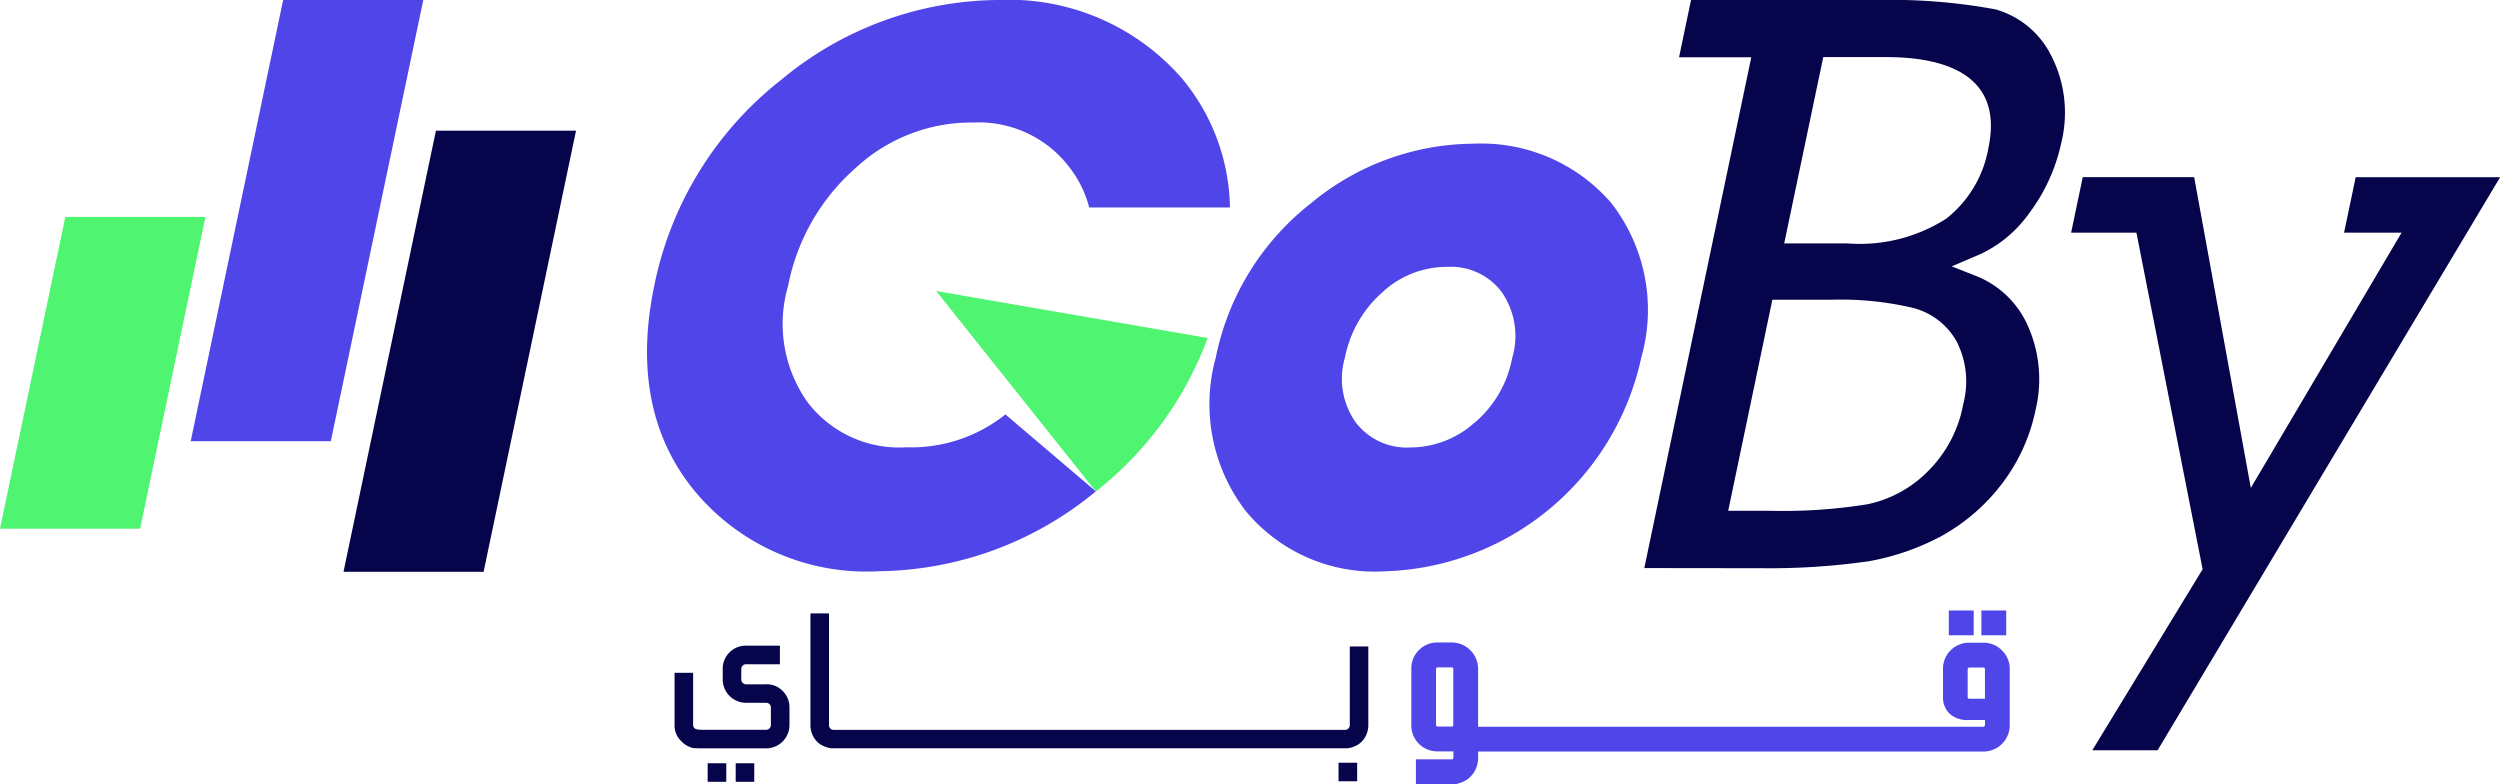
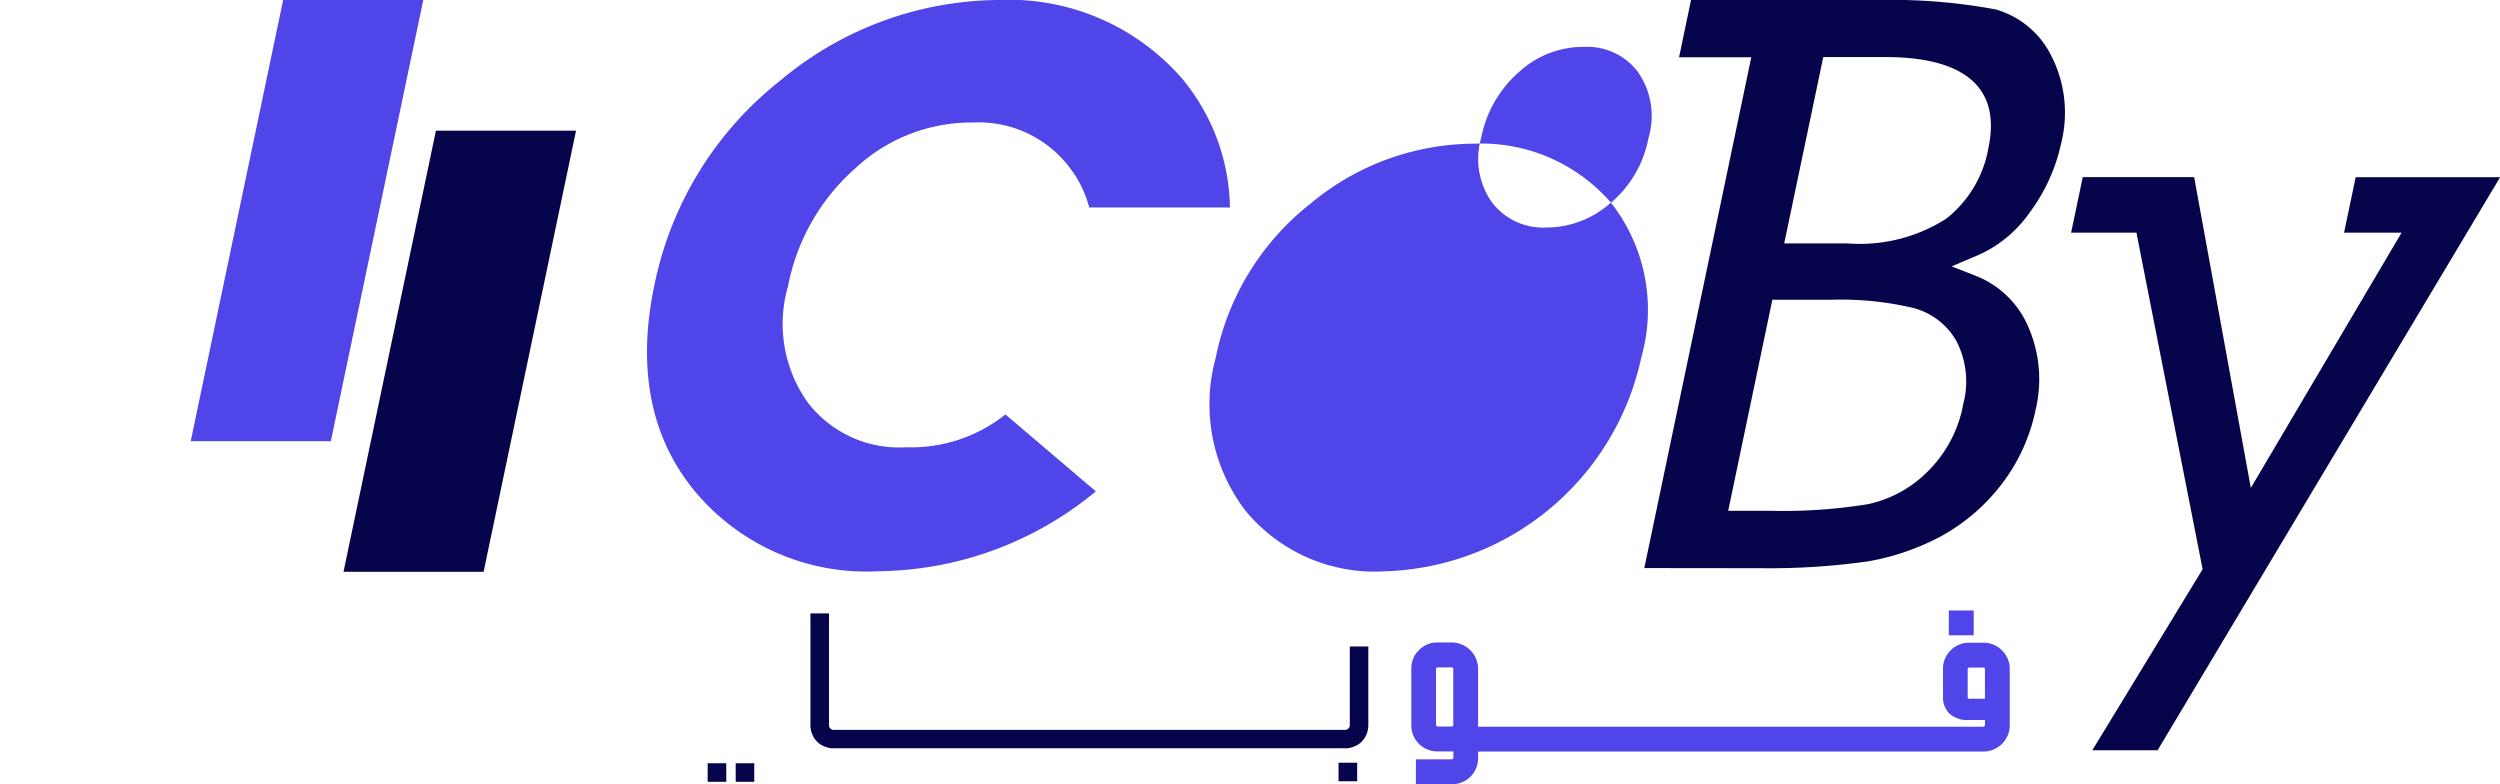
<svg xmlns="http://www.w3.org/2000/svg" width="100.371" height="31.489" viewBox="0 0 100.371 31.489">
  <defs>
    <clipPath id="clip-path">
      <rect id="Rectangle_6" data-name="Rectangle 6" width="100.371" height="31.489" fill="none" />
    </clipPath>
  </defs>
  <g id="Group_2" data-name="Group 2" transform="translate(0 0)">
    <g id="Group_1" data-name="Group 1" transform="translate(0 0)" clip-path="url(#clip-path)">
-       <path id="Path_1" data-name="Path 1" d="M183.18,22.2a6.889,6.889,0,0,0-5.509-2.364,10.3,10.3,0,0,0-6.543,2.4,10.482,10.482,0,0,0-3.811,6.184,7.035,7.035,0,0,0,1.186,6.142,6.71,6.71,0,0,0,5.571,2.443A10.874,10.874,0,0,0,184.4,28.421a6.984,6.984,0,0,0-1.219-6.22m-5.472,8.831a3.873,3.873,0,0,1-2.591,1,2.574,2.574,0,0,1-2.178-1,3.026,3.026,0,0,1-.44-2.6,4.7,4.7,0,0,1,1.519-2.643,3.8,3.8,0,0,1,2.62-1.008,2.545,2.545,0,0,1,2.149,1,3.083,3.083,0,0,1,.431,2.648,4.5,4.5,0,0,1-1.51,2.61" transform="translate(-118.505 -14.067)" fill="#4f45e8" />
+       <path id="Path_1" data-name="Path 1" d="M183.18,22.2a6.889,6.889,0,0,0-5.509-2.364,10.3,10.3,0,0,0-6.543,2.4,10.482,10.482,0,0,0-3.811,6.184,7.035,7.035,0,0,0,1.186,6.142,6.71,6.71,0,0,0,5.571,2.443A10.874,10.874,0,0,0,184.4,28.421a6.984,6.984,0,0,0-1.219-6.22a3.873,3.873,0,0,1-2.591,1,2.574,2.574,0,0,1-2.178-1,3.026,3.026,0,0,1-.44-2.6,4.7,4.7,0,0,1,1.519-2.643,3.8,3.8,0,0,1,2.62-1.008,2.545,2.545,0,0,1,2.149,1,3.083,3.083,0,0,1,.431,2.648,4.5,4.5,0,0,1-1.51,2.61" transform="translate(-118.505 -14.067)" fill="#4f45e8" />
      <path id="Path_2" data-name="Path 2" d="M30.042,0,26.331,17.713h5.625L35.668,0Z" transform="translate(-18.674 0)" fill="#4f45e8" />
-       <path id="Path_3" data-name="Path 3" d="M2.622,29.952,0,42.466H5.625L8.247,29.952Z" transform="translate(0 -21.242)" fill="#4ff570" />
      <path id="Path_4" data-name="Path 4" d="M51.135,18.034,47.424,35.747h5.625L56.76,18.034Z" transform="translate(-33.633 -12.789)" fill="#06054b" />
      <path id="Path_5" data-name="Path 5" d="M227.005,22.807,231.3,2.3h-2.9l.481-2.3H236.4a23.018,23.018,0,0,1,4.708.377,3.59,3.59,0,0,1,2.229,1.846,5.017,5.017,0,0,1,.409,3.509,7.2,7.2,0,0,1-1.273,2.807,5,5,0,0,1-1.959,1.656l-1.169.5,1.019.4a3.8,3.8,0,0,1,2.046,2,5.246,5.246,0,0,1,.3,3.379,7.29,7.29,0,0,1-1.371,2.981,7.777,7.777,0,0,1-2.4,2.064,9.783,9.783,0,0,1-2.927,1.015,28.1,28.1,0,0,1-4.254.279Zm3.368-2.3h1.666a21.235,21.235,0,0,0,3.931-.263,4.79,4.79,0,0,0,2.453-1.355,5.073,5.073,0,0,0,1.389-2.676,3.529,3.529,0,0,0-.268-2.505,2.8,2.8,0,0,0-1.78-1.353,12.569,12.569,0,0,0-3.261-.32h-2.357Zm2.249-10.736h2.526a6.441,6.441,0,0,0,3.974-.988,4.613,4.613,0,0,0,1.7-2.853c.63-3.007-1.885-3.638-4.106-3.638h-2.526Z" transform="translate(-160.989 0)" fill="#06054b" />
      <path id="Path_6" data-name="Path 6" d="M286.783,47.466l4.43-7.267-2.658-13.513h-2.622l.467-2.229h4.473l2.275,12.476L299.2,26.686h-2.309l.467-2.229h5.8L289.405,47.466Z" transform="translate(-202.781 -17.344)" fill="#06054b" />
      <path id="Path_7" data-name="Path 7" d="M99.692,17.96a4.625,4.625,0,0,1-3.914-1.8,5.436,5.436,0,0,1-.791-4.679A8.436,8.436,0,0,1,97.716,6.73a6.827,6.827,0,0,1,4.708-1.811,4.571,4.571,0,0,1,3.861,1.8,4.479,4.479,0,0,1,.792,1.611h5.65a8.284,8.284,0,0,0-1.92-5.173A9.2,9.2,0,0,0,103.449,0a13.763,13.763,0,0,0-8.741,3.207,14,14,0,0,0-5.092,8.262c-.691,3.3-.155,6.06,1.584,8.2a8.964,8.964,0,0,0,7.443,3.264,13.882,13.882,0,0,0,8.7-3.206l-3.63-3.088a6.063,6.063,0,0,1-4.023,1.317" transform="translate(-63.347 0)" fill="#4f45e8" />
-       <path id="Path_8" data-name="Path 8" d="M129.243,40.177l6.412,8.048a13.985,13.985,0,0,0,4.488-6.161Z" transform="translate(-91.658 -28.493)" fill="#4ff570" />
-       <path id="Path_9" data-name="Path 9" d="M96.806,90.692H96a.185.185,0,0,1-.134-.058.182.182,0,0,1-.058-.13v-.426a.192.192,0,0,1,.058-.137A.181.181,0,0,1,96,89.886h1.359v-.745H96a.9.9,0,0,0-.662.268.911.911,0,0,0-.275.669V90.5a.938.938,0,0,0,.937.934h.807a.181.181,0,0,1,.134.055.183.183,0,0,1,.055.137v.7a.181.181,0,0,1-.055.134.185.185,0,0,1-.134.058H94.259q-.273,0-.329-.062a.183.183,0,0,1-.055-.137v-2.09H93.13v2.09a.864.864,0,0,0,.271.659.949.949,0,0,0,.484.275l.268.01h2.653a.937.937,0,0,0,.937-.937v-.7a.911.911,0,0,0-.275-.669.9.9,0,0,0-.662-.268" transform="translate(-66.047 -63.218)" fill="#06054b" />
      <rect id="Rectangle_1" data-name="Rectangle 1" width="0.748" height="0.745" transform="translate(28.411 30.643)" fill="#06054b" />
      <rect id="Rectangle_2" data-name="Rectangle 2" width="0.745" height="0.745" transform="translate(29.537 30.643)" fill="#06054b" />
      <rect id="Rectangle_3" data-name="Rectangle 3" width="0.748" height="0.745" transform="translate(53.74 30.622)" fill="#06054b" />
      <path id="Path_10" data-name="Path 10" d="M133.545,86.007v3.158a.181.181,0,0,1-.055.134.185.185,0,0,1-.134.058H113.292v0h-.467a.188.188,0,0,1-.189-.189V84.679h-.745v4.486a.948.948,0,0,0,.062.343.876.876,0,0,0,.175.288.768.768,0,0,0,.268.2,1.1,1.1,0,0,0,.336.1h20.716a1.1,1.1,0,0,0,.336-.1.768.768,0,0,0,.268-.2.882.882,0,0,0,.175-.288.954.954,0,0,0,.062-.343V86.007Z" transform="translate(-79.353 -60.053)" fill="#06054b" />
-       <rect id="Rectangle_4" data-name="Rectangle 4" width="0.996" height="0.996" transform="translate(79.55 24.51)" fill="#4f45e8" />
      <rect id="Rectangle_5" data-name="Rectangle 5" width="0.999" height="0.996" transform="translate(78.242 24.51)" fill="#4f45e8" />
      <path id="Path_11" data-name="Path 11" d="M218.552,89.02a1.013,1.013,0,0,0-.749-.312h-.563a1.037,1.037,0,0,0-.758.311,1.026,1.026,0,0,0-.3.751v1.122a.9.9,0,0,0,.26.662,1.07,1.07,0,0,0,.792.256h.633v.2a.056.056,0,0,1-.018.045.078.078,0,0,1-.045.025H197.516V89.76a1.063,1.063,0,0,0-1.059-1.063h-.563a1.035,1.035,0,0,0-.758.311,1.024,1.024,0,0,0-.3.751v2.248a1.04,1.04,0,0,0,1.062,1.063l.626,0v.257a.062.062,0,0,1-.063.063H195.02v1h1.548a1.216,1.216,0,0,0,.373-.114.9.9,0,0,0,.306-.231,1,1,0,0,0,.2-.328,1.068,1.068,0,0,0,.07-.389v-.252H217.8a1.057,1.057,0,0,0,1.061-1.066V89.77a1.014,1.014,0,0,0-.311-.75M196.52,92.008a.055.055,0,0,1-.018.045.056.056,0,0,1-.045.018h-.563a.056.056,0,0,1-.045-.018.059.059,0,0,1-.022-.045V89.76a.059.059,0,0,1,.022-.045.056.056,0,0,1,.045-.018h.563a.056.056,0,0,1,.045.018.055.055,0,0,1,.018.045Zm21.346-1.052h-.637c-.006,0-.017,0-.035-.018a.059.059,0,0,1-.022-.045V89.77a.068.068,0,0,1,.022-.049.056.056,0,0,1,.045-.018h.563a.057.057,0,0,1,.045.018.06.06,0,0,1,.018.049Z" transform="translate(-138.173 -62.903)" fill="#4f45e8" />
    </g>
  </g>
</svg>